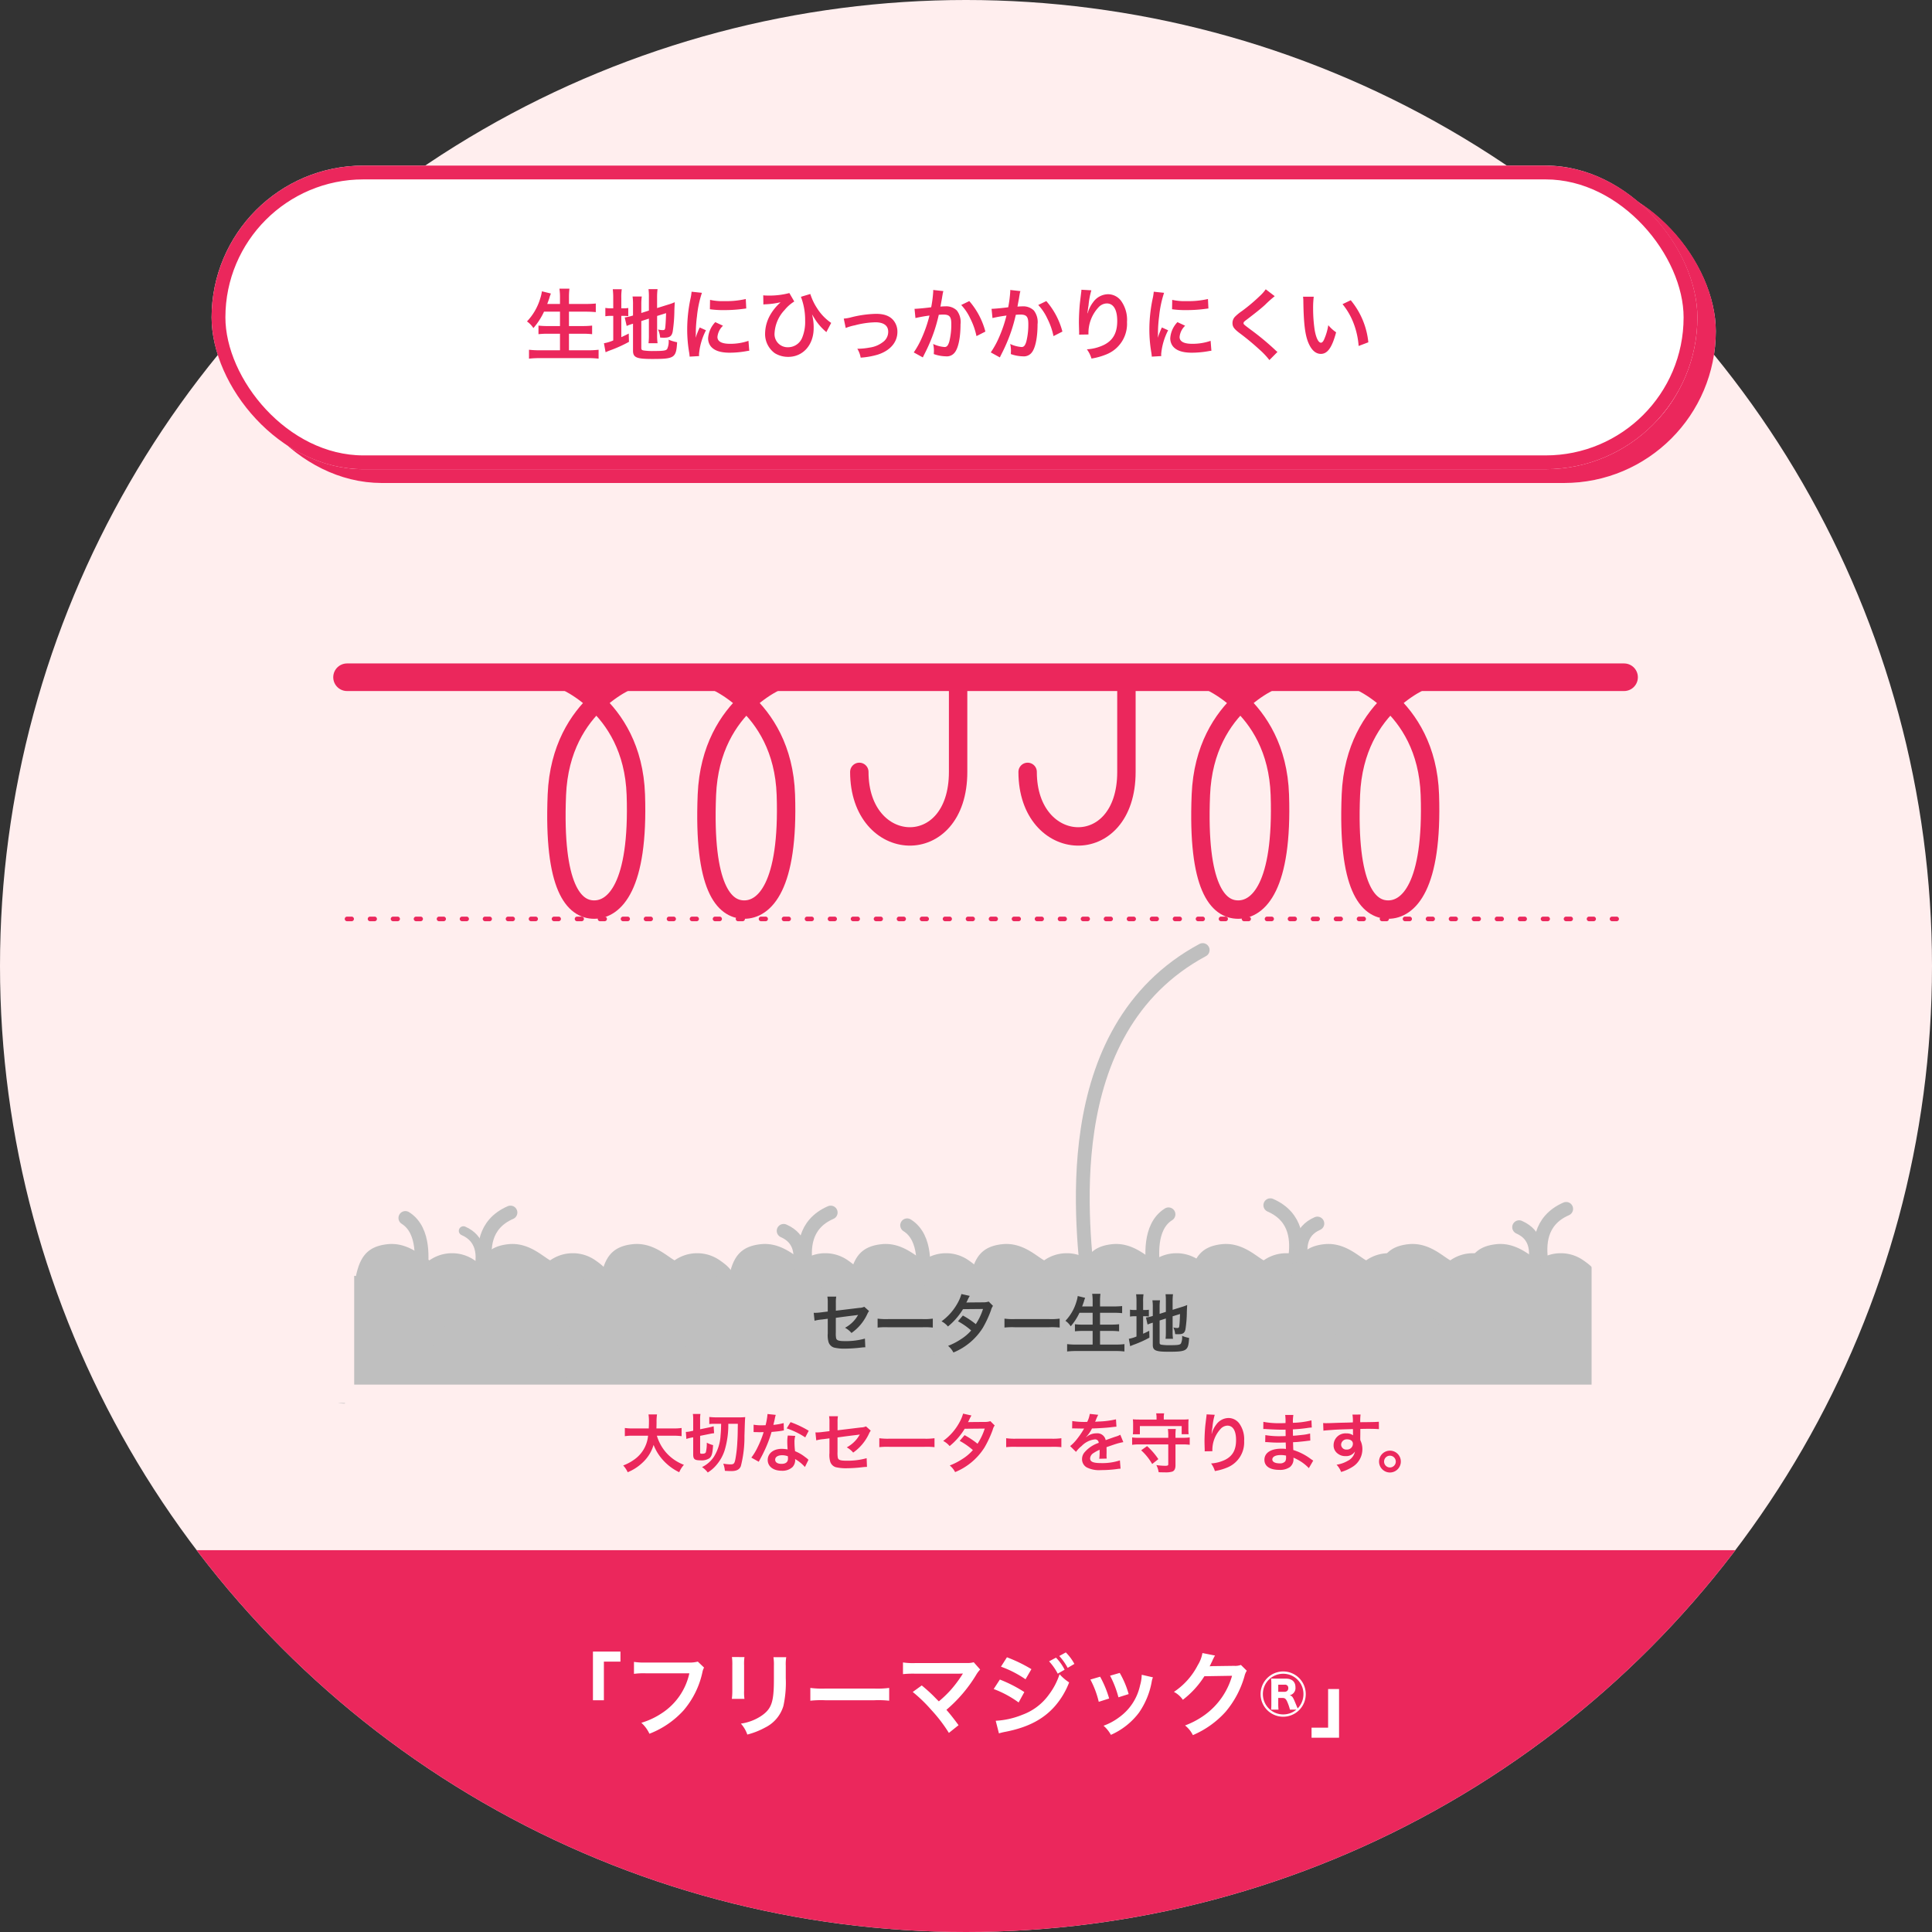
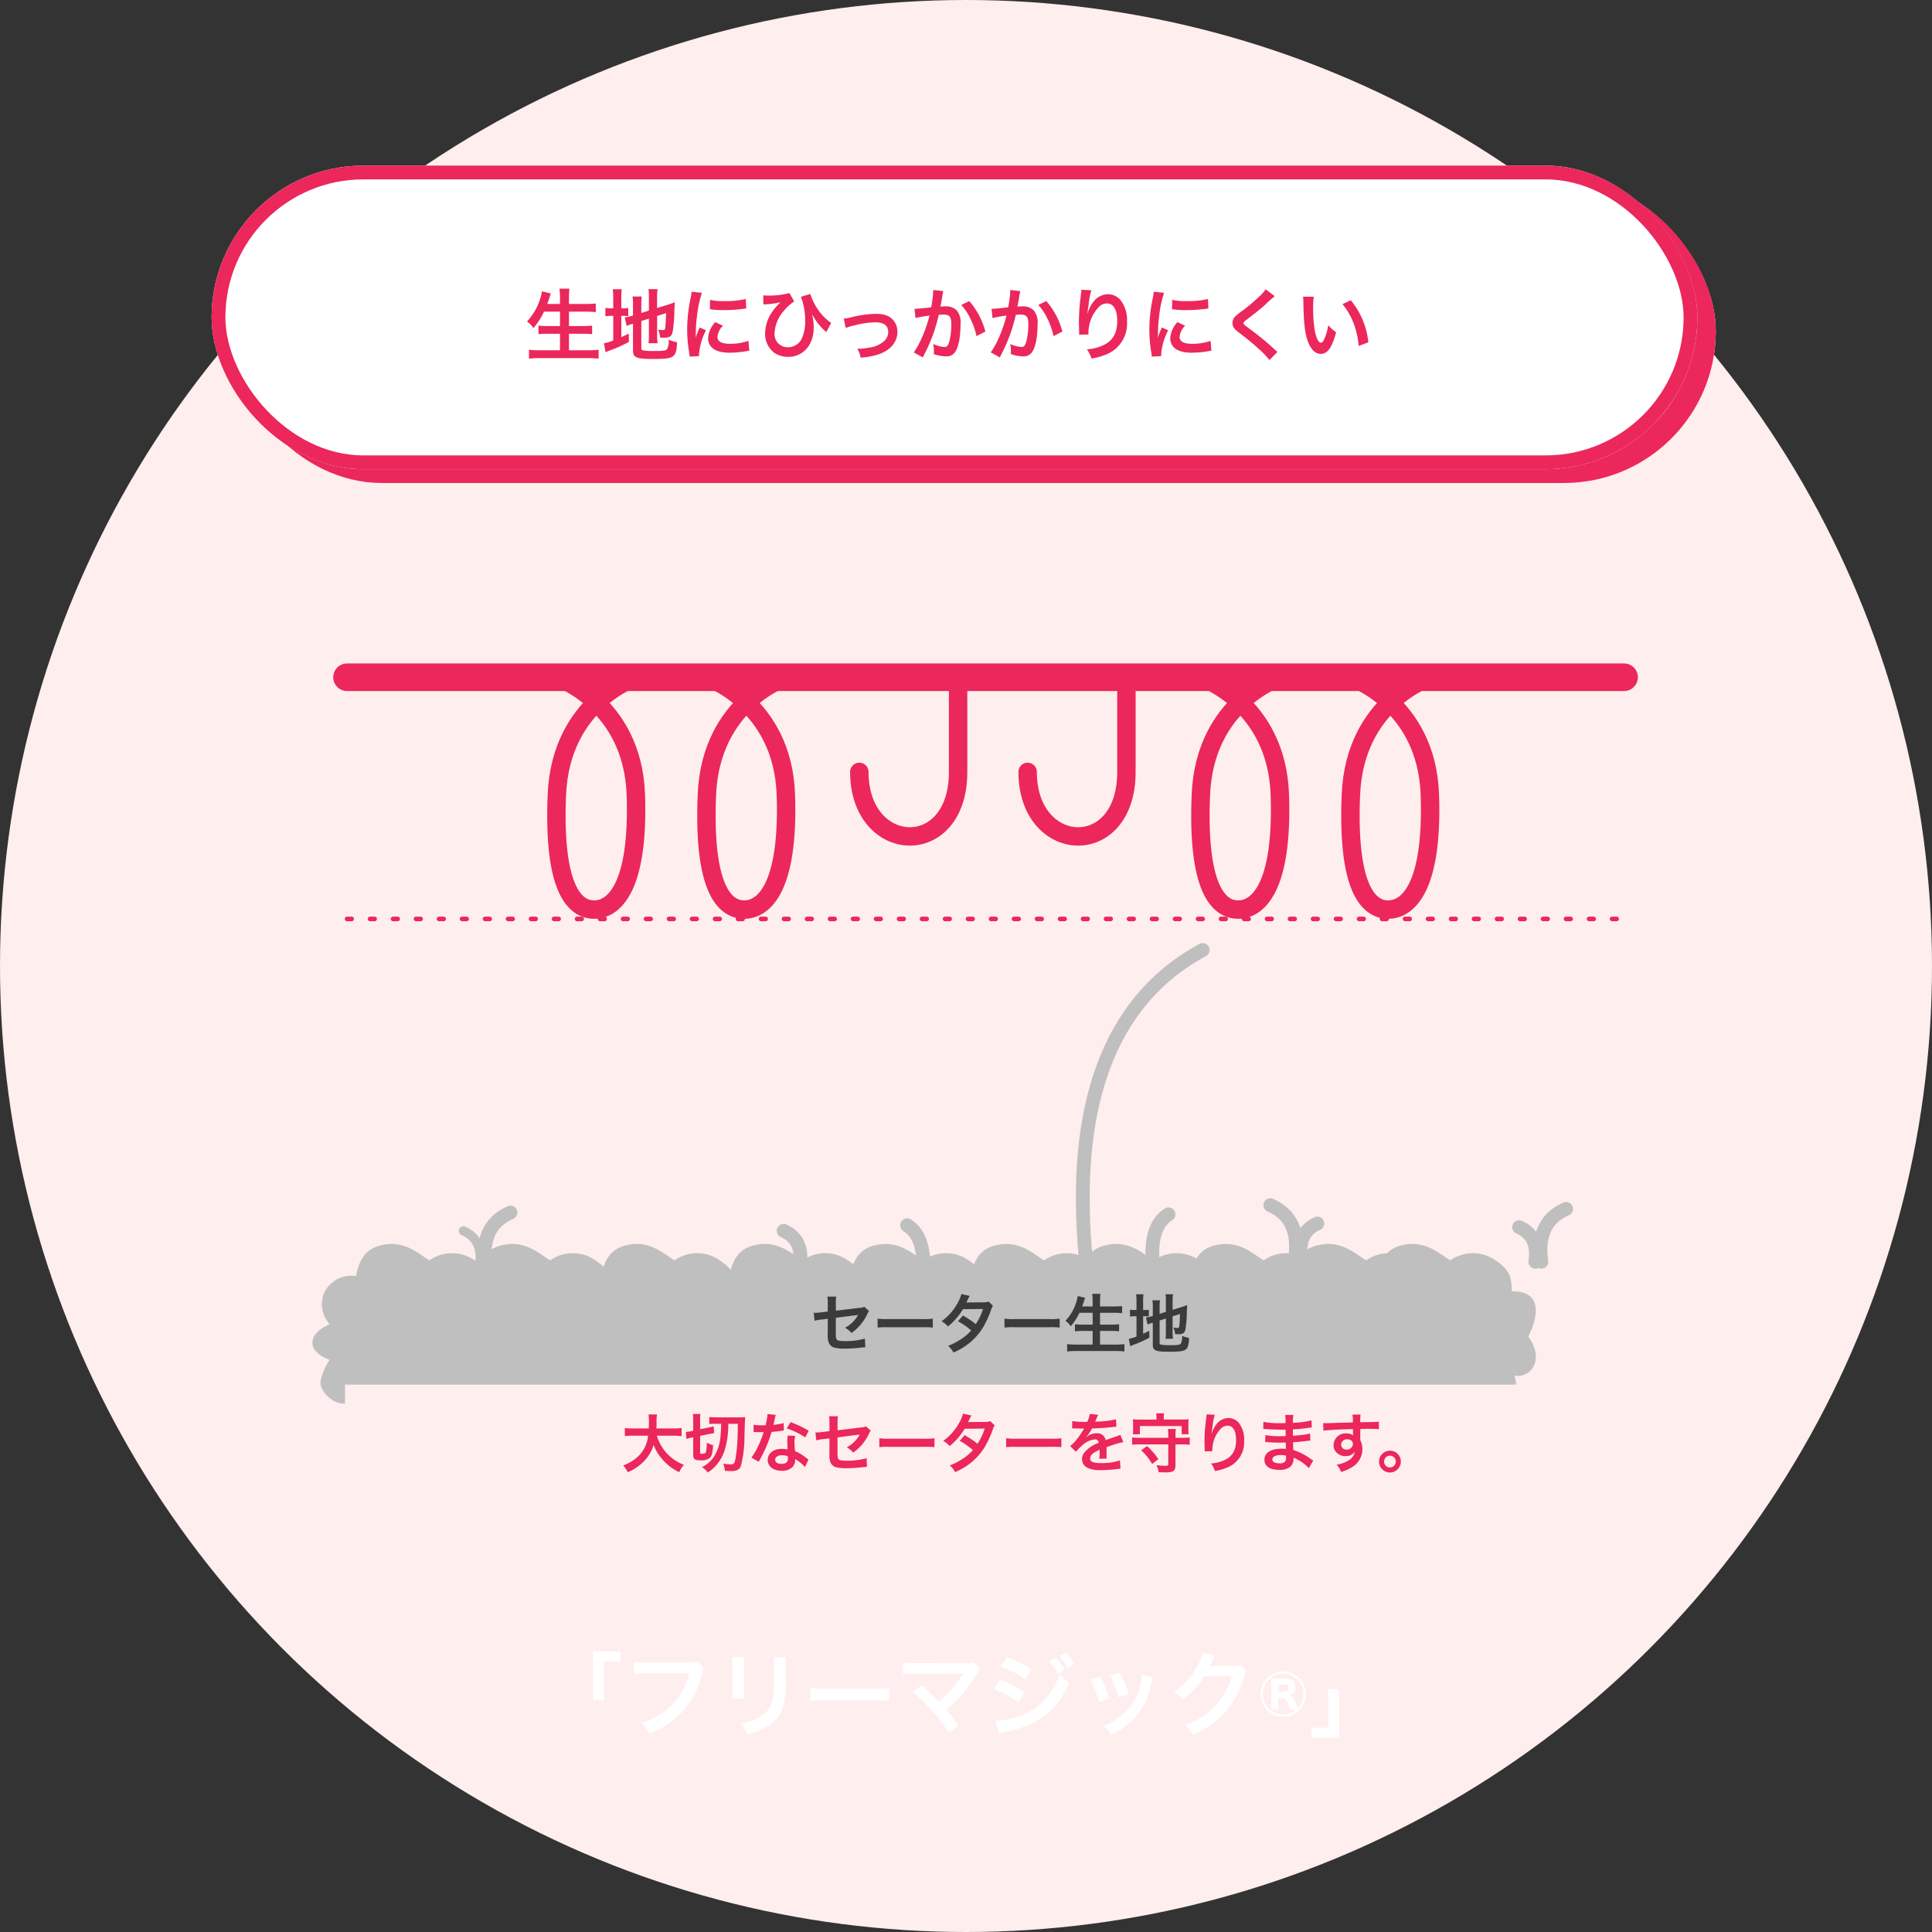
<svg xmlns="http://www.w3.org/2000/svg" width="420" height="420" viewBox="0 0 420 420">
  <rect x="0" y="0" width="420" height="420" fill="#333333" stroke="none" />
  <defs>
    <clipPath id="clip-path">
-       <circle id="楕円形_18" data-name="楕円形 18" cx="210" cy="210" r="210" fill="#fee" />
-     </clipPath>
+       </clipPath>
  </defs>
  <g id="img_illust_about05" transform="translate(-3222 -4942)">
    <circle id="楕円形_17" data-name="楕円形 17" cx="210" cy="210" r="210" transform="translate(3222 4942)" fill="#fee" />
    <g id="マスクグループ_5" data-name="マスクグループ 5" transform="translate(3222 4942)" clip-path="url(#clip-path)">
      <rect id="長方形_52" data-name="長方形 52" width="385" height="109" transform="translate(16 337)" fill="#eb275c" />
    </g>
    <path id="パス_457" data-name="パス 457" d="M-78.72-6.38v-8.4h3.6v-2.18H-81.1V-6.38Zm20.42-8.4a7.31,7.31,0,0,1-2.14.2h-9.18a14.087,14.087,0,0,1-2.56-.14v2.6a15.877,15.877,0,0,1,2.52-.12h9.52A13.857,13.857,0,0,1-66.2-3.52a16.272,16.272,0,0,1-4.38,2.04A7.36,7.36,0,0,1-68.82.9a19.473,19.473,0,0,0,7.44-5.1,18.8,18.8,0,0,0,4.1-8.38,3.008,3.008,0,0,1,.34-.9Zm7.42-1a12.628,12.628,0,0,1,.08,1.8v5.5a14.424,14.424,0,0,1-.1,1.8h2.74a9.654,9.654,0,0,1-.08-1.76v-5.52a10.166,10.166,0,0,1,.08-1.8Zm9.02.04a10.532,10.532,0,0,1,.1,1.9v2.5c0,1.6-.02,2.48-.1,3.34-.22,2.64-.88,3.86-2.76,5.1a10.788,10.788,0,0,1-4.32,1.6,6.833,6.833,0,0,1,1.4,2.38,16.917,16.917,0,0,0,3.9-1.54A7.66,7.66,0,0,0-39.7-5.12a23.623,23.623,0,0,0,.52-6.06v-2.7a9.486,9.486,0,0,1,.1-1.86Zm8.02,9.46a21.956,21.956,0,0,1,3.26-.1h10.62a21.956,21.956,0,0,1,3.26.1V-9.06a19.641,19.641,0,0,1-3.24.14H-30.6a19.641,19.641,0,0,1-3.24-.14Zm22.26-1.9a32.282,32.282,0,0,1,4,3.86A32.925,32.925,0,0,1-3.72.72l2.1-1.68C-2.66-2.38-3.42-3.34-4.26-4.3A30.935,30.935,0,0,0,2.2-11.88a6.244,6.244,0,0,1,.88-1.18l-1.4-1.58a5.237,5.237,0,0,1-1.66.16l-11.12.02a14.587,14.587,0,0,1-2.6-.14v2.54a21.691,21.691,0,0,1,2.56-.1H-1.6c.42,0,.72-.02.92-.04a.513.513,0,0,0-.04.1,1.4,1.4,0,0,0-.12.18A26.454,26.454,0,0,1-3.28-8.66,24.561,24.561,0,0,1-5.9-6.14c-.14-.12-.14-.12-1.24-1.24-.82-.8-1.42-1.34-2.48-2.22ZM7.6-13.68a23.363,23.363,0,0,1,5.34,2.74l1.28-2.2A32.071,32.071,0,0,0,8.9-15.72ZM6.02-8.82A22.62,22.62,0,0,1,11.44-5.9l1.24-2.26a29.512,29.512,0,0,0-5.32-2.72ZM7.16.82A12.014,12.014,0,0,1,8.56.48c4.92-.96,8.32-2.74,10.86-5.68a17.193,17.193,0,0,0,3-5.06,10.327,10.327,0,0,1-2.08-1.78A15.151,15.151,0,0,1,18.02-7.6a12.313,12.313,0,0,1-5.78,4.38,17.767,17.767,0,0,1-5.78,1.3Zm10.9-15.66a12.2,12.2,0,0,1,1.88,2.68l1.5-.86a10.373,10.373,0,0,0-1.88-2.62Zm5.5.56a10.571,10.571,0,0,0-1.86-2.5L20.28-16a12.611,12.611,0,0,1,1.82,2.58Zm3.48,3.4a20.009,20.009,0,0,1,1.82,4.84l2.26-.72a23.07,23.07,0,0,0-1.96-4.74Zm4.28-.84a21.993,21.993,0,0,1,1.82,4.7l2.22-.7a19.648,19.648,0,0,0-1.94-4.6Zm6.88-.2a8.872,8.872,0,0,1-.36,2.3A11.5,11.5,0,0,1,33.3-2.68,12.973,12.973,0,0,1,29.9-.84a7.264,7.264,0,0,1,1.6,1.98,15.351,15.351,0,0,0,6.1-4.82,17.073,17.073,0,0,0,2.76-6.66,4.209,4.209,0,0,1,.28-1.02Zm21.56-2.14a3.543,3.543,0,0,1-1.46.2l-4.38.06c-.38,0-.7.02-.96.04a4.716,4.716,0,0,0,.32-.64l.26-.52a4.037,4.037,0,0,1,.26-.56,4.09,4.09,0,0,1,.34-.62l-2.74-.54A7.464,7.464,0,0,1,50.38-14,15.385,15.385,0,0,1,45.2-8.2a5.314,5.314,0,0,1,1.94,1.72,19.576,19.576,0,0,0,4.68-5.12l6.02-.1A15.838,15.838,0,0,1,52-3.26,18.011,18.011,0,0,1,47.62-.9a6.162,6.162,0,0,1,1.7,2.1,20.2,20.2,0,0,0,7.12-5.08,20.744,20.744,0,0,0,4.1-7.72,3.762,3.762,0,0,1,.5-1.2Zm9.18,1.42a4.925,4.925,0,0,0-4.9,4.92A4.916,4.916,0,0,0,68.96-2.8a4.912,4.912,0,0,0,4.9-4.92A4.916,4.916,0,0,0,68.94-12.64ZM67.5-11.08c-.54,0-.82,0-1.18-.02a9.822,9.822,0,0,1,.06,1.18v4.38a9.5,9.5,0,0,1-.06,1.2h1.62a10.315,10.315,0,0,1-.06-1.22V-6.88h.92c.6,0,.82.24,1.22,1.28a9.4,9.4,0,0,1,.4,1.26h1.4A4.416,4.416,0,0,1,68.96-3.3a4.409,4.409,0,0,1-4.42-4.42,4.4,4.4,0,0,1,4.42-4.42,4.392,4.392,0,0,1,4.4,4.42A4.453,4.453,0,0,1,72.1-4.6a.513.513,0,0,0-.04-.1c-.02-.04-.06-.14-.14-.32-.08-.2-.22-.54-.44-1.06-.44-1.04-.6-1.24-1.12-1.38a1.609,1.609,0,0,0,1.26-1.76c0-1.18-.76-1.86-2.06-1.86Zm.38,2.86V-9.76h1.4a.681.681,0,0,1,.78.72.751.751,0,0,1-.8.82Zm10.84-.6v8.4h-3.6V1.76H81.1V-8.82Z" transform="translate(3432 5318)" fill="#fff" />
    <g id="長方形_53" data-name="長方形 53" transform="translate(3272 4981)" fill="#fff" stroke="#eb275c" stroke-width="5">
      <rect width="323" height="66" rx="33" stroke="none" />
      <rect x="2.5" y="2.5" width="318" height="61" rx="30.5" fill="none" />
    </g>
    <g id="長方形_54" data-name="長方形 54" transform="translate(3268 4978)" fill="#fff" stroke="#eb275c" stroke-width="3">
      <rect width="323" height="66" rx="33" stroke="none" />
      <rect x="1.5" y="1.5" width="320" height="63" rx="31.5" fill="none" />
    </g>
    <path id="パス_453" data-name="パス 453" d="M7.735-9.248V-6.12H5.1a15.6,15.6,0,0,1-2.04-.1v1.87a17.831,17.831,0,0,1,2.057-.1H7.735v3.6H3.366A19.932,19.932,0,0,1,1-.969V.969A21.861,21.861,0,0,1,3.417.85h10.4a19.818,19.818,0,0,1,2.312.119V-.969A18.634,18.634,0,0,1,13.77-.85H9.69v-3.6h2.941a18.9,18.9,0,0,1,2.091.1v-1.87a17.645,17.645,0,0,1-2.091.1H9.69V-9.248h3.587c.816,0,1.513.034,2.244.1v-1.87c-.7.068-1.428.1-2.3.1H9.69v-1.309a15.851,15.851,0,0,1,.1-2.023H7.616a13.862,13.862,0,0,1,.119,2.04v1.292H4.964q.332-.893.459-1.275a4.072,4.072,0,0,1,.17-.561,2.687,2.687,0,0,0,.153-.442l-1.938-.476a9.226,9.226,0,0,1-.374,1.581A12.329,12.329,0,0,1,.561-7.123,5.158,5.158,0,0,1,1.955-5.678a15.02,15.02,0,0,0,2.312-3.57Zm17.68,2.04,1.649-.527v3.6a12.93,12.93,0,0,1-.085,1.751h1.972a12.334,12.334,0,0,1-.1-1.7V-8.313L30.8-8.925c-.051,1.649-.119,2.7-.2,3.264-.068.357-.17.425-.6.425a4.7,4.7,0,0,1-.952-.136,5.073,5.073,0,0,1,.459,1.751c.425.034.578.034.8.034,1.241,0,1.7-.289,1.921-1.258a31.386,31.386,0,0,0,.374-4.675c.034-.918.051-1.037.085-1.785a10.394,10.394,0,0,1-1.394.51l-2.448.765v-2.38a14,14,0,0,1,.1-1.734H26.979a12.135,12.135,0,0,1,.085,1.7v2.958l-1.649.527v-1.853a13.044,13.044,0,0,1,.1-1.734H23.511a10.839,10.839,0,0,1,.1,1.8v2.329l-.153.051a10.18,10.18,0,0,1-1.649.374l.425,1.853a9.183,9.183,0,0,1,1.037-.391c.068-.017.187-.051.34-.1V-.782c0,1.5.748,1.819,4.182,1.819C32.64,1.037,33,.8,33.2-2.6a8.95,8.95,0,0,1-1.853-.561,3.9,3.9,0,0,1-.306,2.023c-.255.357-.8.442-2.822.442a13.273,13.273,0,0,1-2.312-.119c-.374-.068-.493-.187-.493-.527Zm-6.1-2.771h-.391a6.657,6.657,0,0,1-1.326-.085v1.819a6.976,6.976,0,0,1,1.326-.085h.391v5.338a8.861,8.861,0,0,1-2.023.612l.357,1.955c.255-.119.408-.187.884-.374a28.614,28.614,0,0,0,4.2-1.887l-.051-1.8c-.765.391-.952.476-1.615.782V-8.33h.323a7.738,7.738,0,0,1,1.19.068v-1.785a5.7,5.7,0,0,1-1.139.068h-.374v-2.176a12,12,0,0,1,.1-1.972H19.21a14.514,14.514,0,0,1,.1,1.955ZM37.978.408c-.017-.221-.017-.357-.017-.459A13.956,13.956,0,0,1,39.474-5.2l-1.36-.612A17.337,17.337,0,0,0,37.23-3.57c.017-.425.034-.561.034-.935a28.384,28.384,0,0,1,.255-3.757,23.438,23.438,0,0,1,1.071-5.083l-2.244-.238A11.124,11.124,0,0,1,36.091-12a32.636,32.636,0,0,0-.7,6.647,29.652,29.652,0,0,0,.442,5.083c.051.391.068.493.085.8ZM40.324-9.775a20.181,20.181,0,0,0,3.06.187,30.45,30.45,0,0,0,3.638-.2c.816-.1,1.071-.136,1.207-.153L48.127-12a18.747,18.747,0,0,1-4.624.459,12.257,12.257,0,0,1-3.145-.272ZM41.5-6.97a5.553,5.553,0,0,0-1.564,3.5,2.848,2.848,0,0,0,.51,1.666c.748,1,2.108,1.479,4.216,1.479a20.964,20.964,0,0,0,3.519-.323,5.682,5.682,0,0,1,.7-.1l-.17-2.159a11.947,11.947,0,0,1-4.046.646c-1.768,0-2.7-.51-2.7-1.479a3.846,3.846,0,0,1,1.207-2.448ZM51.952-10.8a3.172,3.172,0,0,1,.51-.051,17.322,17.322,0,0,0,2.754-.34c.272-.051.272-.051.476-.085a2.494,2.494,0,0,0-.187.17c-.221.2-.221.2-.289.272A10.823,10.823,0,0,0,53.5-8.636a8.378,8.378,0,0,0-1.173,4.08A5.129,5.129,0,0,0,54.434-.221a5.491,5.491,0,0,0,2.924.8c3.213,0,5.525-2.6,5.525-6.239a10.821,10.821,0,0,0-.357-2.992c.51.816.782,1.258.85,1.36a12.524,12.524,0,0,0,1.87,2.142,4.891,4.891,0,0,1,.391.357L66.691-6.8a10.993,10.993,0,0,1-3.077-3.213,12.521,12.521,0,0,1-1.462-3.077l-2.04.612A13.993,13.993,0,0,1,61.03-7.31,9.039,9.039,0,0,1,60.4-3.621,3.309,3.309,0,0,1,57.29-1.513,2.841,2.841,0,0,1,54.383-4.59a7.965,7.965,0,0,1,2.193-5.032,8.373,8.373,0,0,1,2.091-1.836L57.6-13.294a17.062,17.062,0,0,1-4.828.544,6.345,6.345,0,0,1-.85-.051Zm17.9,5.1a10.737,10.737,0,0,1,1.972-.578A19.05,19.05,0,0,1,76.3-6.936c1.8,0,2.788.714,2.788,2.04a2.731,2.731,0,0,1-1.207,2.3,6,6,0,0,1-2.839,1.156,14.981,14.981,0,0,1-2.414.255h-.255A5.375,5.375,0,0,1,73.1.748,16.713,16.713,0,0,0,76.789.1c2.7-.85,4.3-2.686,4.3-4.947a3.856,3.856,0,0,0-.629-2.193c-.765-1.173-2.074-1.734-4.012-1.734a24.019,24.019,0,0,0-5.253.714,9.063,9.063,0,0,1-1.768.323Zm19.023-8.262v.323a26.161,26.161,0,0,1-.442,3.434c-.935.136-2.992.34-3.621.34l.2,2.006A30.477,30.477,0,0,1,88.06-8.4a28.839,28.839,0,0,1-1.649,4.811,18.572,18.572,0,0,1-1.768,3.2L86.615.7c.085-.17.085-.187.136-.289l.255-.51a36.46,36.46,0,0,0,2.04-4.777,35.962,35.962,0,0,0,1.037-3.689c.391-.034.646-.051.986-.051,1.343,0,1.734.459,1.734,2.023a15.1,15.1,0,0,1-.442,3.876c-.255.833-.527,1.156-1.02,1.156a7.033,7.033,0,0,1-2.482-.663,6.386,6.386,0,0,1,.17,1.445c0,.17-.017.408-.034.748a8.248,8.248,0,0,0,2.618.493A2.153,2.153,0,0,0,93.5-.306c.816-.935,1.309-3.264,1.309-6.188a4.123,4.123,0,0,0-.8-3.009,3.293,3.293,0,0,0-2.516-.9c-.323,0-.561.017-1.054.051.051-.221.051-.255.119-.629.238-1.275.238-1.275.289-1.632.051-.272.068-.357.1-.578a3.955,3.955,0,0,1,.136-.527Zm6.086,3.264a11,11,0,0,1,1.955,2.907,15.281,15.281,0,0,1,1.36,3.859l1.938-.986a16.5,16.5,0,0,0-3.5-6.63Zm10.659-3.264v.323a26.161,26.161,0,0,1-.442,3.434c-.935.136-2.992.34-3.621.34l.2,2.006a30.477,30.477,0,0,1,3.043-.544,28.839,28.839,0,0,1-1.649,4.811,18.572,18.572,0,0,1-1.768,3.2L103.36.7c.085-.17.085-.187.136-.289l.255-.51a36.46,36.46,0,0,0,2.04-4.777,35.962,35.962,0,0,0,1.037-3.689c.391-.034.646-.051.986-.051,1.343,0,1.734.459,1.734,2.023a15.105,15.105,0,0,1-.442,3.876c-.255.833-.527,1.156-1.02,1.156a7.033,7.033,0,0,1-2.482-.663,6.386,6.386,0,0,1,.17,1.445c0,.17-.017.408-.034.748a8.248,8.248,0,0,0,2.618.493,2.153,2.153,0,0,0,1.887-.765c.816-.935,1.309-3.264,1.309-6.188a4.123,4.123,0,0,0-.8-3.009,3.293,3.293,0,0,0-2.516-.9c-.323,0-.561.017-1.054.051.051-.221.051-.255.119-.629.238-1.275.238-1.275.289-1.632.051-.272.068-.357.1-.578a3.955,3.955,0,0,1,.136-.527Zm6.086,3.264a11,11,0,0,1,1.955,2.907,15.281,15.281,0,0,1,1.36,3.859l1.938-.986a16.5,16.5,0,0,0-3.5-6.63Zm9.384-3.315a4,4,0,0,1-.051.578l-.255,2.108c-.136,1.173-.238,3.06-.238,4.437,0,.34.034,1.6.051,2.091v.323a1.321,1.321,0,0,1-.017.221l2.04-.034v-.357a8.151,8.151,0,0,1,2.142-5.491,2.53,2.53,0,0,1,1.836-.9c1.462,0,2.278,1.36,2.278,3.808,0,2.584-.9,4.2-2.873,5.2a9.924,9.924,0,0,1-3.723.969,6.5,6.5,0,0,1,1,2.006A14.5,14.5,0,0,0,126.616,0,7.145,7.145,0,0,0,131-6.987a7.12,7.12,0,0,0-1.224-4.522,3.56,3.56,0,0,0-2.907-1.53,4.058,4.058,0,0,0-3.23,1.734,6.873,6.873,0,0,0-1.071,2.023,3.73,3.73,0,0,1-.1.374h-.051c.034-.408.1-.986.221-1.7a16.675,16.675,0,0,1,.612-3.281ZM138.448.408c-.017-.221-.017-.357-.017-.459A13.956,13.956,0,0,1,139.944-5.2l-1.36-.612A17.337,17.337,0,0,0,137.7-3.57c.017-.425.034-.561.034-.935a28.381,28.381,0,0,1,.255-3.757,23.437,23.437,0,0,1,1.071-5.083l-2.244-.238A11.124,11.124,0,0,1,136.561-12a32.637,32.637,0,0,0-.7,6.647,29.652,29.652,0,0,0,.442,5.083c.051.391.068.493.085.8Zm2.346-10.183a20.181,20.181,0,0,0,3.06.187,30.45,30.45,0,0,0,3.638-.2c.816-.1,1.071-.136,1.207-.153L148.6-12a18.747,18.747,0,0,1-4.624.459,12.257,12.257,0,0,1-3.145-.272Zm1.173,2.805a5.554,5.554,0,0,0-1.564,3.5,2.848,2.848,0,0,0,.51,1.666c.748,1,2.108,1.479,4.216,1.479a20.964,20.964,0,0,0,3.519-.323,5.682,5.682,0,0,1,.7-.1l-.17-2.159a11.947,11.947,0,0,1-4.046.646c-1.768,0-2.7-.51-2.7-1.479a3.846,3.846,0,0,1,1.207-2.448Zm19.193-7.14a8.427,8.427,0,0,1-1.241,1.411,38.1,38.1,0,0,1-3.927,3.315,10.424,10.424,0,0,0-1.5,1.224,1.986,1.986,0,0,0-.561,1.377c0,.782.306,1.241,1.428,2.108a53.92,53.92,0,0,1,4.386,3.621,16.422,16.422,0,0,1,2.21,2.329L163.71-.493a4.238,4.238,0,0,1-.493-.425,57.142,57.142,0,0,0-5.355-4.437c-1.5-1.122-1.53-1.156-1.53-1.411,0-.187.119-.323.646-.714,1.989-1.513,3.179-2.465,4.046-3.264a25.933,25.933,0,0,1,2.091-1.87Zm8.109,1.615a8.124,8.124,0,0,1,.068,1.088c.068,4.709.374,7.174,1.071,8.874.68,1.632,1.6,2.465,2.737,2.465,1.445,0,2.431-1.377,3.315-4.692a8.392,8.392,0,0,1-1.7-1.547,12.532,12.532,0,0,1-.9,3.077c-.2.476-.442.731-.7.731-.544,0-1.088-1.088-1.377-2.856a31.811,31.811,0,0,1-.323-4.556,19.764,19.764,0,0,1,.136-2.584Zm8.585,1.615A14.839,14.839,0,0,1,180.268-6.7a17.234,17.234,0,0,1,1.088,4.913l2.108-.8a16.949,16.949,0,0,0-3.825-9.146Z" transform="translate(3336 5019)" fill="#eb275c" />
    <line id="線_76" data-name="線 76" x2="277.614" transform="translate(3575.058 5089.226) rotate(180)" fill="none" stroke="#eb275c" stroke-linecap="round" stroke-width="6" />
    <path id="パス_257" data-name="パス 257" d="M0,34.828v-20.8c0-19.29,21.477-18.115,21.477,0" transform="translate(3466.875 5123.828) rotate(180)" fill="none" stroke="#eb275c" stroke-linecap="round" stroke-width="4" />
    <path id="パス_258" data-name="パス 258" d="M0,34.828v-20.8c0-19.29,21.477-18.115,21.477,0" transform="translate(3430.285 5123.828) rotate(180)" fill="none" stroke="#eb275c" stroke-linecap="round" stroke-width="4" />
    <path id="パス_254" data-name="パス 254" d="M17.229,50.512S.734,45,.058,24.946,4.771,0,9.116,0s8.945,4.715,8.112,24.946S.058,50.512.058,50.512" transform="translate(3532.898 5139.738) rotate(180)" fill="none" stroke="#eb275c" stroke-width="4" />
    <path id="パス_256" data-name="パス 256" d="M17.229,50.512S.734,45,.058,24.946,4.771,0,9.116,0s8.945,4.715,8.112,24.946S.058,50.512.058,50.512" transform="translate(3392.898 5139.738) rotate(180)" fill="none" stroke="#eb275c" stroke-width="4" />
    <path id="パス_255" data-name="パス 255" d="M17.229,50.512S.734,45,.058,24.946,4.771,0,9.116,0s8.945,4.715,8.112,24.946S.058,50.512.058,50.512" transform="translate(3500.285 5139.738) rotate(180)" fill="none" stroke="#eb275c" stroke-width="4" />
    <path id="パス_259" data-name="パス 259" d="M17.229,50.512S.734,45,.058,24.946,4.771,0,9.116,0s8.945,4.715,8.112,24.946S.058,50.512.058,50.512" transform="translate(3360.284 5139.738) rotate(180)" fill="none" stroke="#eb275c" stroke-width="4" />
    <path id="パス_284" data-name="パス 284" d="M2509.333,1529.333h277.615" transform="translate(788.11 3612.432)" fill="none" stroke="#eb275c" stroke-linecap="round" stroke-width="1" stroke-dasharray="1 4" />
    <path id="パス_260" data-name="パス 260" d="M1221.991,5840.136c.877-4.1,2.435-6.429,6.818-6.917s7.4,2.543,9.156,3.507a8.572,8.572,0,0,1,9.838,0c2.24,1.559,3.6,2.825,3.507,6.721,9.059-.1,3.6,9.838,3.6,9.838s2.63,3.313,1.266,6.234a3.842,3.842,0,0,1-4.286,2.24,6.709,6.709,0,0,1-2.338,7.6c-4.091,3.312-7.208.974-8.864.682-1.461,3.7-2.143,3.214-3.6,3.6s-4.773-1.364-4.773-1.364-3.117,2.824-5.942.974-4.383-6.234-4.383-6.234c-3.7,2.435-7.013-.994-7.6-2.932s1.851-5.737,1.851-5.737-3.9-1.266-3.7-3.9,3.9-3.789,3.7-3.9a6.413,6.413,0,0,1-1.266-6.526A6.565,6.565,0,0,1,1221.991,5840.136Z" transform="translate(2077.387 -620.738)" fill="#bfbfbf" />
    <path id="パス_261" data-name="パス 261" d="M1221.991,5840.136c.877-4.1,2.435-6.429,6.818-6.917s7.4,2.543,9.156,3.507a8.572,8.572,0,0,1,9.838,0c2.24,1.559,3.6,2.825,3.507,6.721,9.059-.1,3.6,9.838,3.6,9.838s2.63,3.313,1.266,6.234a3.842,3.842,0,0,1-4.286,2.24,6.709,6.709,0,0,1-2.338,7.6c-4.091,3.312-7.208.974-8.864.682-1.461,3.7-2.143,3.214-3.6,3.6s-4.773-1.364-4.773-1.364-3.117,2.824-5.942.974-4.383-6.234-4.383-6.234c-3.7,2.435-7.013-.994-7.6-2.932s1.851-5.737,1.851-5.737-3.9-1.266-3.7-3.9,3.9-3.789,3.7-3.9a6.413,6.413,0,0,1-1.266-6.526A6.565,6.565,0,0,1,1221.991,5840.136Z" transform="translate(2103.637 -620.738)" fill="#bfbfbf" />
    <path id="パス_262" data-name="パス 262" d="M1221.991,5840.136c.877-4.1,2.435-6.429,6.818-6.917s7.4,2.543,9.156,3.507a8.572,8.572,0,0,1,9.838,0c2.24,1.559,3.6,2.825,3.507,6.721,9.059-.1,3.6,9.838,3.6,9.838s2.63,3.313,1.266,6.234a3.842,3.842,0,0,1-4.286,2.24,6.709,6.709,0,0,1-2.338,7.6c-4.091,3.312-7.208.974-8.864.682-1.461,3.7-2.143,3.214-3.6,3.6s-4.773-1.364-4.773-1.364-3.117,2.824-5.942.974-4.383-6.234-4.383-6.234c-3.7,2.435-7.013-.994-7.6-2.932s1.851-5.737,1.851-5.737-3.9-1.266-3.7-3.9,3.9-3.789,3.7-3.9a6.413,6.413,0,0,1-1.266-6.526A6.565,6.565,0,0,1,1221.991,5840.136Z" transform="translate(2130.683 -620.738)" fill="#bfbfbf" />
    <path id="パス_263" data-name="パス 263" d="M1221.991,5840.136c.877-4.1,2.435-6.429,6.818-6.917s7.4,2.543,9.156,3.507a8.572,8.572,0,0,1,9.838,0c2.24,1.559,3.6,2.825,3.507,6.721,9.059-.1,3.6,9.838,3.6,9.838s2.63,3.313,1.266,6.234a3.842,3.842,0,0,1-4.286,2.24,6.709,6.709,0,0,1-2.338,7.6c-4.091,3.312-7.208.974-8.864.682-1.461,3.7-2.143,3.214-3.6,3.6s-4.773-1.364-4.773-1.364-3.117,2.824-5.942.974-4.383-6.234-4.383-6.234c-3.7,2.435-7.013-.994-7.6-2.932s1.851-5.737,1.851-5.737-3.9-1.266-3.7-3.9,3.9-3.789,3.7-3.9a6.413,6.413,0,0,1-1.266-6.526A6.565,6.565,0,0,1,1221.991,5840.136Z" transform="translate(2158.524 -620.738)" fill="#bfbfbf" />
    <path id="パス_265" data-name="パス 265" d="M1221.991,5840.136c.877-4.1,2.435-6.429,6.818-6.917s7.4,2.543,9.156,3.507a8.572,8.572,0,0,1,9.838,0c2.24,1.559,3.6,2.825,3.507,6.721,9.059-.1,3.6,9.838,3.6,9.838s2.63,3.313,1.266,6.234a3.842,3.842,0,0,1-4.286,2.24,6.709,6.709,0,0,1-2.338,7.6c-4.091,3.312-7.208.974-8.864.682-1.461,3.7-2.143,3.214-3.6,3.6s-4.773-1.364-4.773-1.364-3.117,2.824-5.942.974-4.383-6.234-4.383-6.234c-3.7,2.435-7.013-.994-7.6-2.932s1.851-5.737,1.851-5.737-3.9-1.266-3.7-3.9,3.9-3.789,3.7-3.9a6.413,6.413,0,0,1-1.266-6.526A6.565,6.565,0,0,1,1221.991,5840.136Z" transform="translate(2184.774 -620.738)" fill="#bfbfbf" />
    <path id="パス_266" data-name="パス 266" d="M1221.991,5840.136c.877-4.1,2.435-6.429,6.818-6.917s7.4,2.543,9.156,3.507a8.572,8.572,0,0,1,9.838,0c2.24,1.559,3.6,2.825,3.507,6.721,9.059-.1,3.6,9.838,3.6,9.838s2.63,3.313,1.266,6.234a3.842,3.842,0,0,1-4.286,2.24,6.709,6.709,0,0,1-2.338,7.6c-4.091,3.312-7.208.974-8.864.682-1.461,3.7-2.143,3.214-3.6,3.6s-4.773-1.364-4.773-1.364-3.117,2.824-5.942.974-4.383-6.234-4.383-6.234c-3.7,2.435-7.013-.994-7.6-2.932s1.851-5.737,1.851-5.737-3.9-1.266-3.7-3.9,3.9-3.789,3.7-3.9a6.413,6.413,0,0,1-1.266-6.526A6.565,6.565,0,0,1,1221.991,5840.136Z" transform="translate(2211.024 -620.738)" fill="#bfbfbf" />
    <path id="パス_267" data-name="パス 267" d="M1221.991,5840.136c.877-4.1,2.435-6.429,6.818-6.917s7.4,2.543,9.156,3.507a8.572,8.572,0,0,1,9.838,0c2.24,1.559,3.6,2.825,3.507,6.721,9.059-.1,3.6,9.838,3.6,9.838s2.63,3.313,1.266,6.234a3.842,3.842,0,0,1-4.286,2.24,6.709,6.709,0,0,1-2.338,7.6c-4.091,3.312-7.208.974-8.864.682-1.461,3.7-2.143,3.214-3.6,3.6s-4.773-1.364-4.773-1.364-3.117,2.824-5.942.974-4.383-6.234-4.383-6.234c-3.7,2.435-7.013-.994-7.6-2.932s1.851-5.737,1.851-5.737-3.9-1.266-3.7-3.9,3.9-3.789,3.7-3.9a6.413,6.413,0,0,1-1.266-6.526A6.565,6.565,0,0,1,1221.991,5840.136Z" transform="translate(2234.888 -620.738)" fill="#bfbfbf" />
    <path id="パス_268" data-name="パス 268" d="M1221.991,5840.136c.877-4.1,2.435-6.429,6.818-6.917s7.4,2.543,9.156,3.507a8.572,8.572,0,0,1,9.838,0c2.24,1.559,3.6,2.825,3.507,6.721,9.059-.1,3.6,9.838,3.6,9.838s2.63,3.313,1.266,6.234a3.842,3.842,0,0,1-4.286,2.24,6.709,6.709,0,0,1-2.338,7.6c-4.091,3.312-7.208.974-8.864.682-1.461,3.7-2.143,3.214-3.6,3.6s-4.773-1.364-4.773-1.364-3.117,2.824-5.942.974-4.383-6.234-4.383-6.234c-3.7,2.435-7.013-.994-7.6-2.932s1.851-5.737,1.851-5.737-3.9-1.266-3.7-3.9,3.9-3.789,3.7-3.9a6.413,6.413,0,0,1-1.266-6.526A6.565,6.565,0,0,1,1221.991,5840.136Z" transform="translate(2258.751 -620.738)" fill="#bfbfbf" />
    <path id="パス_269" data-name="パス 269" d="M1221.991,5840.136c.877-4.1,2.435-6.429,6.818-6.917s7.4,2.543,9.156,3.507a8.572,8.572,0,0,1,9.838,0c2.24,1.559,3.6,2.825,3.507,6.721,9.059-.1,3.6,9.838,3.6,9.838s2.63,3.313,1.266,6.234a3.842,3.842,0,0,1-4.286,2.24,6.709,6.709,0,0,1-2.338,7.6c-4.091,3.312-7.208.974-8.864.682-1.461,3.7-2.143,3.214-3.6,3.6s-4.773-1.364-4.773-1.364-3.117,2.824-5.942.974-4.383-6.234-4.383-6.234c-3.7,2.435-7.013-.994-7.6-2.932s1.851-5.737,1.851-5.737-3.9-1.266-3.7-3.9,3.9-3.789,3.7-3.9a6.413,6.413,0,0,1-1.266-6.526A6.565,6.565,0,0,1,1221.991,5840.136Z" transform="translate(2281.024 -620.738)" fill="#bfbfbf" />
    <path id="パス_270" data-name="パス 270" d="M1221.991,5840.136c.877-4.1,2.435-6.429,6.818-6.917s7.4,2.543,9.156,3.507a8.572,8.572,0,0,1,9.838,0c2.24,1.559,3.6,2.825,3.507,6.721,9.059-.1,3.6,9.838,3.6,9.838s2.63,3.313,1.266,6.234a3.842,3.842,0,0,1-4.286,2.24,6.709,6.709,0,0,1-2.338,7.6c-4.091,3.312-7.208.974-8.864.682-1.461,3.7-2.143,3.214-3.6,3.6s-4.773-1.364-4.773-1.364-3.117,2.824-5.942.974-4.383-6.234-4.383-6.234c-3.7,2.435-7.013-.994-7.6-2.932s1.851-5.737,1.851-5.737-3.9-1.266-3.7-3.9,3.9-3.789,3.7-3.9a6.413,6.413,0,0,1-1.266-6.526A6.565,6.565,0,0,1,1221.991,5840.136Z" transform="translate(2299.32 -620.738)" fill="#bfbfbf" />
-     <path id="パス_271" data-name="パス 271" d="M1221.991,5840.136c.877-4.1,2.435-6.429,6.818-6.917s7.4,2.543,9.156,3.507a8.572,8.572,0,0,1,9.838,0c2.24,1.559,3.6,2.825,3.507,6.721,9.059-.1,3.6,9.838,3.6,9.838s2.63,3.313,1.266,6.234a3.842,3.842,0,0,1-4.286,2.24,6.709,6.709,0,0,1-2.338,7.6c-4.091,3.312-7.208.974-8.864.682-1.461,3.7-2.143,3.214-3.6,3.6s-4.773-1.364-4.773-1.364-3.117,2.824-5.942.974-4.383-6.234-4.383-6.234c-3.7,2.435-7.013-.994-7.6-2.932s1.851-5.737,1.851-5.737-3.9-1.266-3.7-3.9,3.9-3.789,3.7-3.9a6.413,6.413,0,0,1-1.266-6.526A6.565,6.565,0,0,1,1221.991,5840.136Z" transform="translate(2318.411 -620.738)" fill="#bfbfbf" />
    <rect id="長方形_185" data-name="長方形 185" width="278" height="30" transform="translate(3297 5243)" fill="#fee" />
    <rect id="長方形_186" data-name="長方形 186" width="29" height="34" transform="translate(3568 5213)" fill="#fee" />
-     <rect id="長方形_187" data-name="長方形 187" width="29" height="34" transform="translate(3270 5213)" fill="#fee" />
-     <path id="パス_272" data-name="パス 272" d="M3988.793,5179.011c.135-1.892,1.059-8.82-3.353-11.575" transform="translate(-675.317 39.342)" fill="none" stroke="#bfbfbf" stroke-linecap="round" stroke-width="3" />
    <path id="パス_277" data-name="パス 277" d="M3988.793,5179.011c.135-1.892,1.059-8.82-3.353-11.575" transform="translate(-566.237 40.933)" fill="none" stroke="#bfbfbf" stroke-linecap="round" stroke-width="3" />
    <path id="パス_280" data-name="パス 280" d="M3985.612,5179.011c-.135-1.892-1.059-8.82,3.353-11.575" transform="translate(-512.941 38.547)" fill="none" stroke="#bfbfbf" stroke-linecap="round" stroke-width="3" />
    <path id="パス_283" data-name="パス 283" d="M3986.709,5241.236c-1-12.065-7.832-56.235,24.8-73.8" transform="translate(-528.055 -18.905)" fill="none" stroke="#bfbfbf" stroke-linecap="round" stroke-width="3" />
    <path id="パス_273" data-name="パス 273" d="M3993.832,5179.023c-.477-3.5-.53-8.9,5.4-11.489" transform="translate(-666.261 38.06)" fill="none" stroke="#bfbfbf" stroke-linecap="round" stroke-width="3" />
-     <path id="パス_275" data-name="パス 275" d="M3993.832,5179.023c-.477-3.5-.53-8.9,5.4-11.489" transform="translate(-596.644 38.06)" fill="none" stroke="#bfbfbf" stroke-linecap="round" stroke-width="3" />
    <path id="パス_279" data-name="パス 279" d="M3999.039,5179.023c.477-3.5.529-8.9-5.4-11.489" transform="translate(-495.484 36.469)" fill="none" stroke="#bfbfbf" stroke-linecap="round" stroke-width="3" />
    <path id="パス_281" data-name="パス 281" d="M3993.832,5179.024c-.477-3.5-.529-8.9,5.4-11.489" transform="translate(-436.757 37.264)" fill="none" stroke="#bfbfbf" stroke-linecap="round" stroke-width="3" />
    <path id="パス_274" data-name="パス 274" d="M3997.167,5175.044c.312-2.285.346-5.814-3.529-7.509" transform="translate(-670.897 42.04)" fill="none" stroke="#bfbfbf" stroke-linecap="round" stroke-width="2" />
    <path id="パス_276" data-name="パス 276" d="M3997.167,5175.044c.312-2.285.346-5.814-3.529-7.509" transform="translate(-601.281 42.04)" fill="none" stroke="#bfbfbf" stroke-linecap="round" stroke-width="3" />
    <path id="パス_278" data-name="パス 278" d="M3993.765,5175.044c-.312-2.285-.346-5.814,3.53-7.509" transform="translate(-488.91 40.45)" fill="none" stroke="#bfbfbf" stroke-linecap="round" stroke-width="3" />
    <path id="パス_282" data-name="パス 282" d="M3997.167,5175.044c.312-2.284.346-5.813-3.529-7.509" transform="translate(-441.394 41.245)" fill="none" stroke="#bfbfbf" stroke-linecap="round" stroke-width="3" />
    <path id="パス_455" data-name="パス 455" d="M11.886-8.918a2.624,2.624,0,0,1-1.078.238l-5.1.616V-9.828a6.813,6.813,0,0,1,.084-1.3H3.864A6.958,6.958,0,0,1,3.948-9.8v1.918L2.464-7.7a11.048,11.048,0,0,1-1.232.1c-.07,0-.182,0-.336-.014L1.078-5.88a8.191,8.191,0,0,1,1.554-.266l1.316-.168v3.206a5.369,5.369,0,0,0,.14,1.764,1.831,1.831,0,0,0,1.2,1.288A9.659,9.659,0,0,0,7.784.182a31.188,31.188,0,0,0,3.472-.238,8.465,8.465,0,0,1,.854-.056L12.026-2a15.5,15.5,0,0,1-4.3.546c-1.428,0-1.876-.154-1.974-.7A6.255,6.255,0,0,1,5.7-3.36V-6.51c1.456-.21,2.9-.392,4.312-.56.21-.028.308-.042.532-.084-.252.42-.336.546-.532.826A7.07,7.07,0,0,1,7.7-4.354,4.631,4.631,0,0,1,9.1-3.22a10.208,10.208,0,0,0,3.43-4.088,3.455,3.455,0,0,1,.392-.686Zm2.9,4.522a15.369,15.369,0,0,1,2.282-.07H24.5a15.369,15.369,0,0,1,2.282.07V-6.342a13.749,13.749,0,0,1-2.268.1H17.052a13.749,13.749,0,0,1-2.268-.1Zm24.15-5.656a3.675,3.675,0,0,1-1.232.168c-3.416.028-3.416.028-3.64.056A6.976,6.976,0,0,0,34.4-10.5a7.377,7.377,0,0,1,.42-.784L33-11.69a8.535,8.535,0,0,1-.812,1.946,12.036,12.036,0,0,1-3.514,3.99,4.444,4.444,0,0,1,1.4,1.12A14.484,14.484,0,0,0,33.348-8.4L37.7-8.442a13.376,13.376,0,0,1-1.568,3.3A18.223,18.223,0,0,0,33.32-7.014L32.256-5.768a15.849,15.849,0,0,1,2.87,2,10.163,10.163,0,0,1-2.3,1.946A14.11,14.11,0,0,1,30.1-.42a4.443,4.443,0,0,1,1.162,1.442,13.67,13.67,0,0,0,6.384-5.348,23.481,23.481,0,0,0,1.792-3.85,2.508,2.508,0,0,1,.434-.938ZM42.364-4.4a15.369,15.369,0,0,1,2.282-.07H52.08a15.369,15.369,0,0,1,2.282.07V-6.342a13.749,13.749,0,0,1-2.268.1H44.632a13.749,13.749,0,0,1-2.268-.1ZM61.53-7.616V-5.04H59.36a12.847,12.847,0,0,1-1.68-.084v1.54a14.684,14.684,0,0,1,1.694-.084H61.53V-.7h-3.6a16.414,16.414,0,0,1-1.946-.1V.8A18,18,0,0,1,57.974.7h8.568a16.321,16.321,0,0,1,1.9.1V-.8A15.345,15.345,0,0,1,66.5-.7H63.14V-3.668h2.422a15.563,15.563,0,0,1,1.722.084v-1.54a14.531,14.531,0,0,1-1.722.084H63.14V-7.616h2.954c.672,0,1.246.028,1.848.084v-1.54c-.574.056-1.176.084-1.89.084H63.14v-1.078a13.054,13.054,0,0,1,.084-1.666H61.432a11.416,11.416,0,0,1,.1,1.68v1.064H59.248q.273-.735.378-1.05a3.354,3.354,0,0,1,.14-.462,2.213,2.213,0,0,0,.126-.364l-1.6-.392a7.6,7.6,0,0,1-.308,1.3,10.154,10.154,0,0,1-2.366,4.088,4.247,4.247,0,0,1,1.148,1.19,12.37,12.37,0,0,0,1.9-2.94Zm14.56,1.68,1.358-.434V-3.4a10.648,10.648,0,0,1-.07,1.442H79a10.158,10.158,0,0,1-.084-1.4V-6.846l1.61-.5c-.042,1.358-.1,2.226-.168,2.688-.056.294-.14.35-.49.35a3.87,3.87,0,0,1-.784-.112,4.178,4.178,0,0,1,.378,1.442c.35.028.476.028.658.028,1.022,0,1.4-.238,1.582-1.036a25.846,25.846,0,0,0,.308-3.85c.028-.756.042-.854.07-1.47a8.56,8.56,0,0,1-1.148.42l-2.016.63v-1.96A11.526,11.526,0,0,1,79-11.648H77.378a9.994,9.994,0,0,1,.07,1.4v2.436l-1.358.434V-8.9a10.743,10.743,0,0,1,.084-1.428H74.522a8.926,8.926,0,0,1,.084,1.484V-6.93l-.126.042a8.383,8.383,0,0,1-1.358.308l.35,1.526a7.562,7.562,0,0,1,.854-.322c.056-.014.154-.042.28-.084V-.644c0,1.232.616,1.5,3.444,1.5,3.99,0,4.284-.2,4.452-3A7.37,7.37,0,0,1,80.976-2.6a3.211,3.211,0,0,1-.252,1.666c-.21.294-.658.364-2.324.364a10.931,10.931,0,0,1-1.9-.1c-.308-.056-.406-.154-.406-.434ZM71.064-8.218h-.322a5.483,5.483,0,0,1-1.092-.07v1.5a5.745,5.745,0,0,1,1.092-.07h.322v4.4a7.3,7.3,0,0,1-1.666.5l.294,1.61c.21-.1.336-.154.728-.308a23.564,23.564,0,0,0,3.458-1.554L73.836-3.7c-.63.322-.784.392-1.33.644V-6.86h.266a6.373,6.373,0,0,1,.98.056v-1.47a4.7,4.7,0,0,1-.938.056h-.308V-10.01a9.882,9.882,0,0,1,.084-1.624H70.98a11.953,11.953,0,0,1,.084,1.61Z" transform="translate(3398 5235)" fill="#3b3b3b" />
    <path id="パス_456" data-name="パス 456" d="M11.424-6.888a12.463,12.463,0,0,1,1.75.1V-8.568a11.658,11.658,0,0,1-1.764.1H7.7c.014-.518.028-.84.028-1.414a10.429,10.429,0,0,1,.1-1.638H5.978a9.354,9.354,0,0,1,.1,1.4c0,.728-.014.952-.042,1.652H2.6a11.065,11.065,0,0,1-1.764-.1V-6.79a10.639,10.639,0,0,1,1.75-.1h3.3A7.116,7.116,0,0,1,2.744-1.61,10.048,10.048,0,0,1,.476-.42a5.5,5.5,0,0,1,.98,1.47A10.377,10.377,0,0,0,4.8-1.148,8.463,8.463,0,0,0,7.084-4.9,10.508,10.508,0,0,0,9.2-1.512,11.362,11.362,0,0,0,12.656,1.05,5.765,5.765,0,0,1,13.678-.56,9.77,9.77,0,0,1,9.814-3.22,9.776,9.776,0,0,1,7.8-6.888ZM21.77-9.478c-.028,1.344-.056,1.778-.126,2.52A9.761,9.761,0,0,1,20.188-2.3,6.437,6.437,0,0,1,17.612-.07a5.08,5.08,0,0,1,1.246,1.176A7.528,7.528,0,0,0,20.692-.462,9.209,9.209,0,0,0,22.526-3.7a19.049,19.049,0,0,0,.8-5.782H25.4c-.042,2.814-.042,2.814-.112,3.962A27.221,27.221,0,0,1,24.92-2.1C24.7-.812,24.57-.658,23.744-.658a11.345,11.345,0,0,1-1.512-.154,5.633,5.633,0,0,1,.35,1.554C22.96.77,23.646.8,23.982.8,25.13.8,25.76.462,26.054-.28a25.37,25.37,0,0,0,.784-6.566c.1-3.15.1-3.332.168-4.088a13.363,13.363,0,0,1-1.442.056h-4.55a15.052,15.052,0,0,1-1.82-.084v1.54a8.262,8.262,0,0,1,1.162-.056Zm-6.076,2.94v3.7c0,1.036.308,1.3,1.526,1.3a3.162,3.162,0,0,0,2-.448c.518-.434.686-1.064.8-2.856a6.057,6.057,0,0,1-1.372-.532,8.172,8.172,0,0,1-.2,2.086c-.112.224-.35.322-.826.322-.364,0-.42-.042-.42-.35V-6.86l2.016-.406a9.575,9.575,0,0,1,1.022-.168l-.1-1.512a8.047,8.047,0,0,1-.98.252l-1.96.406v-2.086a6.776,6.776,0,0,1,.07-1.246H15.624a8.269,8.269,0,0,1,.07,1.344v2.31l-.56.112a4.816,4.816,0,0,1-1.036.14l.112,1.526a10.039,10.039,0,0,1,1.078-.28ZM31.85-11.606a14.3,14.3,0,0,1-.42,2.436c-.308.014-.546.014-.714.014a9.721,9.721,0,0,1-1.89-.126v1.6l.742.014c.294.014.378.014.56.014s.252,0,.882-.014a21.538,21.538,0,0,1-1.316,3.3,12.744,12.744,0,0,1-1.358,2.24l1.61.9c.084-.168.084-.168.266-.5.532-.98.658-1.232.98-1.918a26.873,26.873,0,0,0,1.54-4.06c.868-.07,1.722-.168,2.226-.252a2.73,2.73,0,0,1,.448-.07l-.042-1.61a12.008,12.008,0,0,1-2.24.392c.154-.616.224-.9.294-1.232a7.008,7.008,0,0,1,.224-.938Zm8.96,3.64a22.1,22.1,0,0,0-3.948-1.876l-.84,1.358a17.135,17.135,0,0,1,4.032,1.96Zm-.056,6.314a2.506,2.506,0,0,1-.21-.2,5.162,5.162,0,0,0-.49-.378,8.747,8.747,0,0,0-2.212-1.288,14.864,14.864,0,0,1-.126-1.918,4.666,4.666,0,0,1,.168-1.414L36.26-6.93a7.426,7.426,0,0,0-.112,1.414c0,.42.028.966.07,1.61a6.954,6.954,0,0,0-1.3-.126c-1.778,0-3.024.994-3.024,2.408S33.1.728,34.944.728a3.232,3.232,0,0,0,2.324-.784,2.237,2.237,0,0,0,.6-1.484c0-.056-.014-.154-.028-.28A8.467,8.467,0,0,1,39.984-.084Zm-4.48-.77s.028.336.028.476c0,.784-.462,1.176-1.414,1.176-.868,0-1.372-.336-1.372-.91s.588-.966,1.5-.966A3.529,3.529,0,0,1,36.274-2.422Zm16.982-6.5a2.624,2.624,0,0,1-1.078.238l-5.1.616V-9.828a6.813,6.813,0,0,1,.084-1.3H45.234a6.958,6.958,0,0,1,.084,1.33v1.918L43.834-7.7a11.048,11.048,0,0,1-1.232.1c-.07,0-.182,0-.336-.014l.182,1.736A8.191,8.191,0,0,1,44-6.146l1.316-.168v3.206a5.369,5.369,0,0,0,.14,1.764,1.831,1.831,0,0,0,1.2,1.288,9.659,9.659,0,0,0,2.492.238,31.188,31.188,0,0,0,3.472-.238,8.465,8.465,0,0,1,.854-.056L53.4-2a15.5,15.5,0,0,1-4.3.546c-1.428,0-1.876-.154-1.974-.7a6.255,6.255,0,0,1-.056-1.2V-6.51c1.456-.21,2.9-.392,4.312-.56.21-.028.308-.042.532-.084-.252.42-.336.546-.532.826a7.07,7.07,0,0,1-2.31,1.974,4.631,4.631,0,0,1,1.4,1.134A10.208,10.208,0,0,0,53.9-7.308a3.455,3.455,0,0,1,.392-.686Zm2.9,4.522a15.369,15.369,0,0,1,2.282-.07H65.87a15.369,15.369,0,0,1,2.282.07V-6.342a13.749,13.749,0,0,1-2.268.1H58.422a13.749,13.749,0,0,1-2.268-.1ZM80.3-10.052a3.675,3.675,0,0,1-1.232.168c-3.416.028-3.416.028-3.64.056a6.976,6.976,0,0,0,.336-.672,7.376,7.376,0,0,1,.42-.784l-1.82-.406a8.535,8.535,0,0,1-.812,1.946,12.036,12.036,0,0,1-3.514,3.99,4.444,4.444,0,0,1,1.4,1.12A14.484,14.484,0,0,0,74.718-8.4l4.354-.042a13.376,13.376,0,0,1-1.568,3.3A18.223,18.223,0,0,0,74.69-7.014L73.626-5.768a15.849,15.849,0,0,1,2.87,2A10.163,10.163,0,0,1,74.2-1.82a14.109,14.109,0,0,1-2.73,1.4,4.443,4.443,0,0,1,1.162,1.442,13.67,13.67,0,0,0,6.384-5.348,23.482,23.482,0,0,0,1.792-3.85,2.508,2.508,0,0,1,.434-.938ZM83.734-4.4a15.369,15.369,0,0,1,2.282-.07H93.45a15.369,15.369,0,0,1,2.282.07V-6.342a13.749,13.749,0,0,1-2.268.1H86a13.749,13.749,0,0,1-2.268-.1ZM98.07-8.47a1.547,1.547,0,0,1,.224-.014c.126,0,.126,0,.392.014.308,0,1.54.028,1.764.028,0,0,.182-.014.238-.014a.685.685,0,0,0-.112.182A18.542,18.542,0,0,1,98.9-5.88a8.576,8.576,0,0,1-1.26,1.246l1.274,1.26a6.3,6.3,0,0,1,1.218-1.274A4.733,4.733,0,0,1,103-6.09a.768.768,0,0,1,.854.756,6.849,6.849,0,0,0-3.01,1.974,2.231,2.231,0,0,0-.616,1.554A2.03,2.03,0,0,0,101.248,0a6.013,6.013,0,0,0,3.122.588,25.393,25.393,0,0,0,3.584-.252A4.125,4.125,0,0,1,108.6.28l-.14-1.806a12.164,12.164,0,0,1-4.116.588c-1.694,0-2.366-.294-2.366-1.022a1.474,1.474,0,0,1,.728-1.148,8.508,8.508,0,0,1,1.344-.728V-3.5a11.083,11.083,0,0,1-.084,1.624l1.624-.042a5.748,5.748,0,0,1-.042-.742c0-.1,0-.224.014-.462v-.56c0-.2,0-.2-.014-.56V-4.4q1.806-.63,2.1-.714a12.358,12.358,0,0,1,1.554-.378l-.658-1.61a4.374,4.374,0,0,1-1.036.42q-.525.168-2.142.756a1.842,1.842,0,0,0-2-1.484,3.384,3.384,0,0,0-1.974.63c-.182.14-.182.14-.28.21l-.014-.028a7.245,7.245,0,0,0,1.288-1.862c1.414-.042,3.192-.154,4.214-.28.714-.084.714-.084,1.106-.112l-.1-1.6a18.913,18.913,0,0,1-3.668.476c-.77.042-.77.042-.882.056.028-.056.056-.1.126-.252a10.7,10.7,0,0,1,.56-1.26l-1.834-.2a5.545,5.545,0,0,1-.56,1.736,16.918,16.918,0,0,1-3.248-.182Zm22.47,2.044v-.462a9.782,9.782,0,0,1,.07-1.456h-1.722a9.658,9.658,0,0,1,.084,1.456v.462h-6.314a11.815,11.815,0,0,1-1.54-.084v1.6A11.666,11.666,0,0,1,112.658-5h6.314V-.686c0,.266-.14.336-.686.336a13.051,13.051,0,0,1-1.9-.154,5.41,5.41,0,0,1,.5,1.554c.56.014,1.05.028,1.386.028A5.066,5.066,0,0,0,119.854.91c.462-.182.686-.63.686-1.358V-5h1.554a11.966,11.966,0,0,1,1.54.084v-1.6a11.519,11.519,0,0,1-1.54.084ZM116.424-10.4h-3.612c-.672,0-1.106-.014-1.54-.056a7.312,7.312,0,0,1,.056,1.036v1.134a8.1,8.1,0,0,1-.056,1.078H112.8V-8.988h9.086V-7.21H123.4a8.514,8.514,0,0,1-.056-1.078V-9.422a6.945,6.945,0,0,1,.056-1.036c-.434.042-.868.056-1.54.056h-3.864v-.462a3.433,3.433,0,0,1,.084-.882H116.34a4.388,4.388,0,0,1,.084.882Zm.392,8.6a14.991,14.991,0,0,0-2.45-2.828l-1.288.91a12,12,0,0,1,2.394,2.982Zm10.486-9.73a3.29,3.29,0,0,1-.042.476l-.21,1.736c-.112.966-.2,2.52-.2,3.654,0,.28.028,1.316.042,1.722v.266a1.089,1.089,0,0,1-.014.182l1.68-.028v-.294a6.712,6.712,0,0,1,1.764-4.522,2.084,2.084,0,0,1,1.512-.742c1.2,0,1.876,1.12,1.876,3.136,0,2.128-.742,3.458-2.366,4.284a8.172,8.172,0,0,1-3.066.8,5.355,5.355,0,0,1,.826,1.652A11.94,11.94,0,0,0,131.852,0a5.884,5.884,0,0,0,3.612-5.754,5.863,5.863,0,0,0-1.008-3.724,2.932,2.932,0,0,0-2.394-1.26A3.342,3.342,0,0,0,129.4-9.31a5.66,5.66,0,0,0-.882,1.666,3.074,3.074,0,0,1-.084.308h-.042c.028-.336.084-.812.182-1.4a13.732,13.732,0,0,1,.5-2.7ZM150.486-1.484c-.2-.112-.266-.168-.5-.322a12.522,12.522,0,0,0-3.836-1.974c-.014-.336-.014-.336-.056-1.694.546-.028.756-.042.952-.056,1.05-.1,1.68-.168,1.89-.2.322-.042.672-.084.91-.1l-.042-1.54a10.361,10.361,0,0,1-1.736.308c-1.288.14-1.288.14-1.988.182-.014-.868-.014-1.036-.028-1.386,1.232-.07,1.778-.112,3.01-.28a8.756,8.756,0,0,1,1.106-.126l-.07-1.554a18.941,18.941,0,0,1-4.032.532,8.68,8.68,0,0,1,.1-1.708h-1.778a9.989,9.989,0,0,1,.07,1.764c-.35.014-.826.028-1.05.028a18.409,18.409,0,0,1-3.766-.294l-.014,1.554h.224c.042,0,.154,0,.308.014.938.07,2.744.14,3.43.14.21,0,.434,0,.882-.014.014.8.014,1.274.014,1.4-.392.014-.868.028-1.148.028a18.053,18.053,0,0,1-3.262-.238L140.042-5.5c.21,0,.35,0,.532.014,1.162.084,1.68.1,2.534.1.294,0,.728-.014,1.4-.028.014.56.014.56.028.756v.308a2.7,2.7,0,0,1,.014.336,7.314,7.314,0,0,0-.938-.056c-2.352,0-3.738.9-3.738,2.422,0,1.386,1.176,2.184,3.22,2.184a3.727,3.727,0,0,0,2.31-.6,2.184,2.184,0,0,0,.784-1.89v-.154a6.231,6.231,0,0,1,.756.35,9.447,9.447,0,0,1,2.59,1.918Zm-5.908-1.078v.336a1.775,1.775,0,0,1-.168.9,1.454,1.454,0,0,1-1.218.448c-.994,0-1.6-.322-1.6-.84,0-.6.686-.966,1.82-.966A4.913,4.913,0,0,1,144.578-2.562ZM160.72-7.448v-.91c1.106-.028,1.358-.028,1.694-.028,1.162,0,1.834.028,2.352.07l-.014-1.61c-.518.056-1.61.084-4.046.1a11.006,11.006,0,0,1,.07-1.666l-1.764.014a7.6,7.6,0,0,1,.084,1.694c-.728.028-.728.028-1.19.042-1.148.028-1.288.028-2.2.056-1.806.07-2.03.07-2.38.07a6.1,6.1,0,0,1-.686-.028L152.7-7.98c.378-.056.378-.056,2.492-.21.616-.042,1.932-.084,3.934-.14,0,.378,0,1.162.014,1.19a.577.577,0,0,0,.014.168,2.34,2.34,0,0,0-1.456-.42,2.577,2.577,0,0,0-2.786,2.548,2.188,2.188,0,0,0,.966,1.89,2.58,2.58,0,0,0,1.624.5,2.306,2.306,0,0,0,2.058-.994A2.947,2.947,0,0,1,157.934-1.4a6.607,6.607,0,0,1-2.38.812,4.6,4.6,0,0,1,.994,1.582,9.787,9.787,0,0,0,2.534-1.148,4.492,4.492,0,0,0,2.086-3.78,4.261,4.261,0,0,0-.448-1.974c0-.168-.014-.28-.014-.336Zm-1.61,2.31a1.276,1.276,0,0,1-1.372,1.26,1.1,1.1,0,0,1-1.19-1.106,1.226,1.226,0,0,1,1.3-1.12C158.62-6.1,159.11-5.726,159.11-5.138Zm8.05,1.5a2.372,2.372,0,0,0-2.366,2.366,2.375,2.375,0,0,0,2.366,2.38,2.375,2.375,0,0,0,2.366-2.38A2.363,2.363,0,0,0,167.16-3.64Zm0,1.092a1.279,1.279,0,0,1,1.274,1.274A1.282,1.282,0,0,1,167.16.014a1.282,1.282,0,0,1-1.274-1.288A1.279,1.279,0,0,1,167.16-2.548Z" transform="translate(3357 5261)" fill="#eb275c" />
  </g>
</svg>